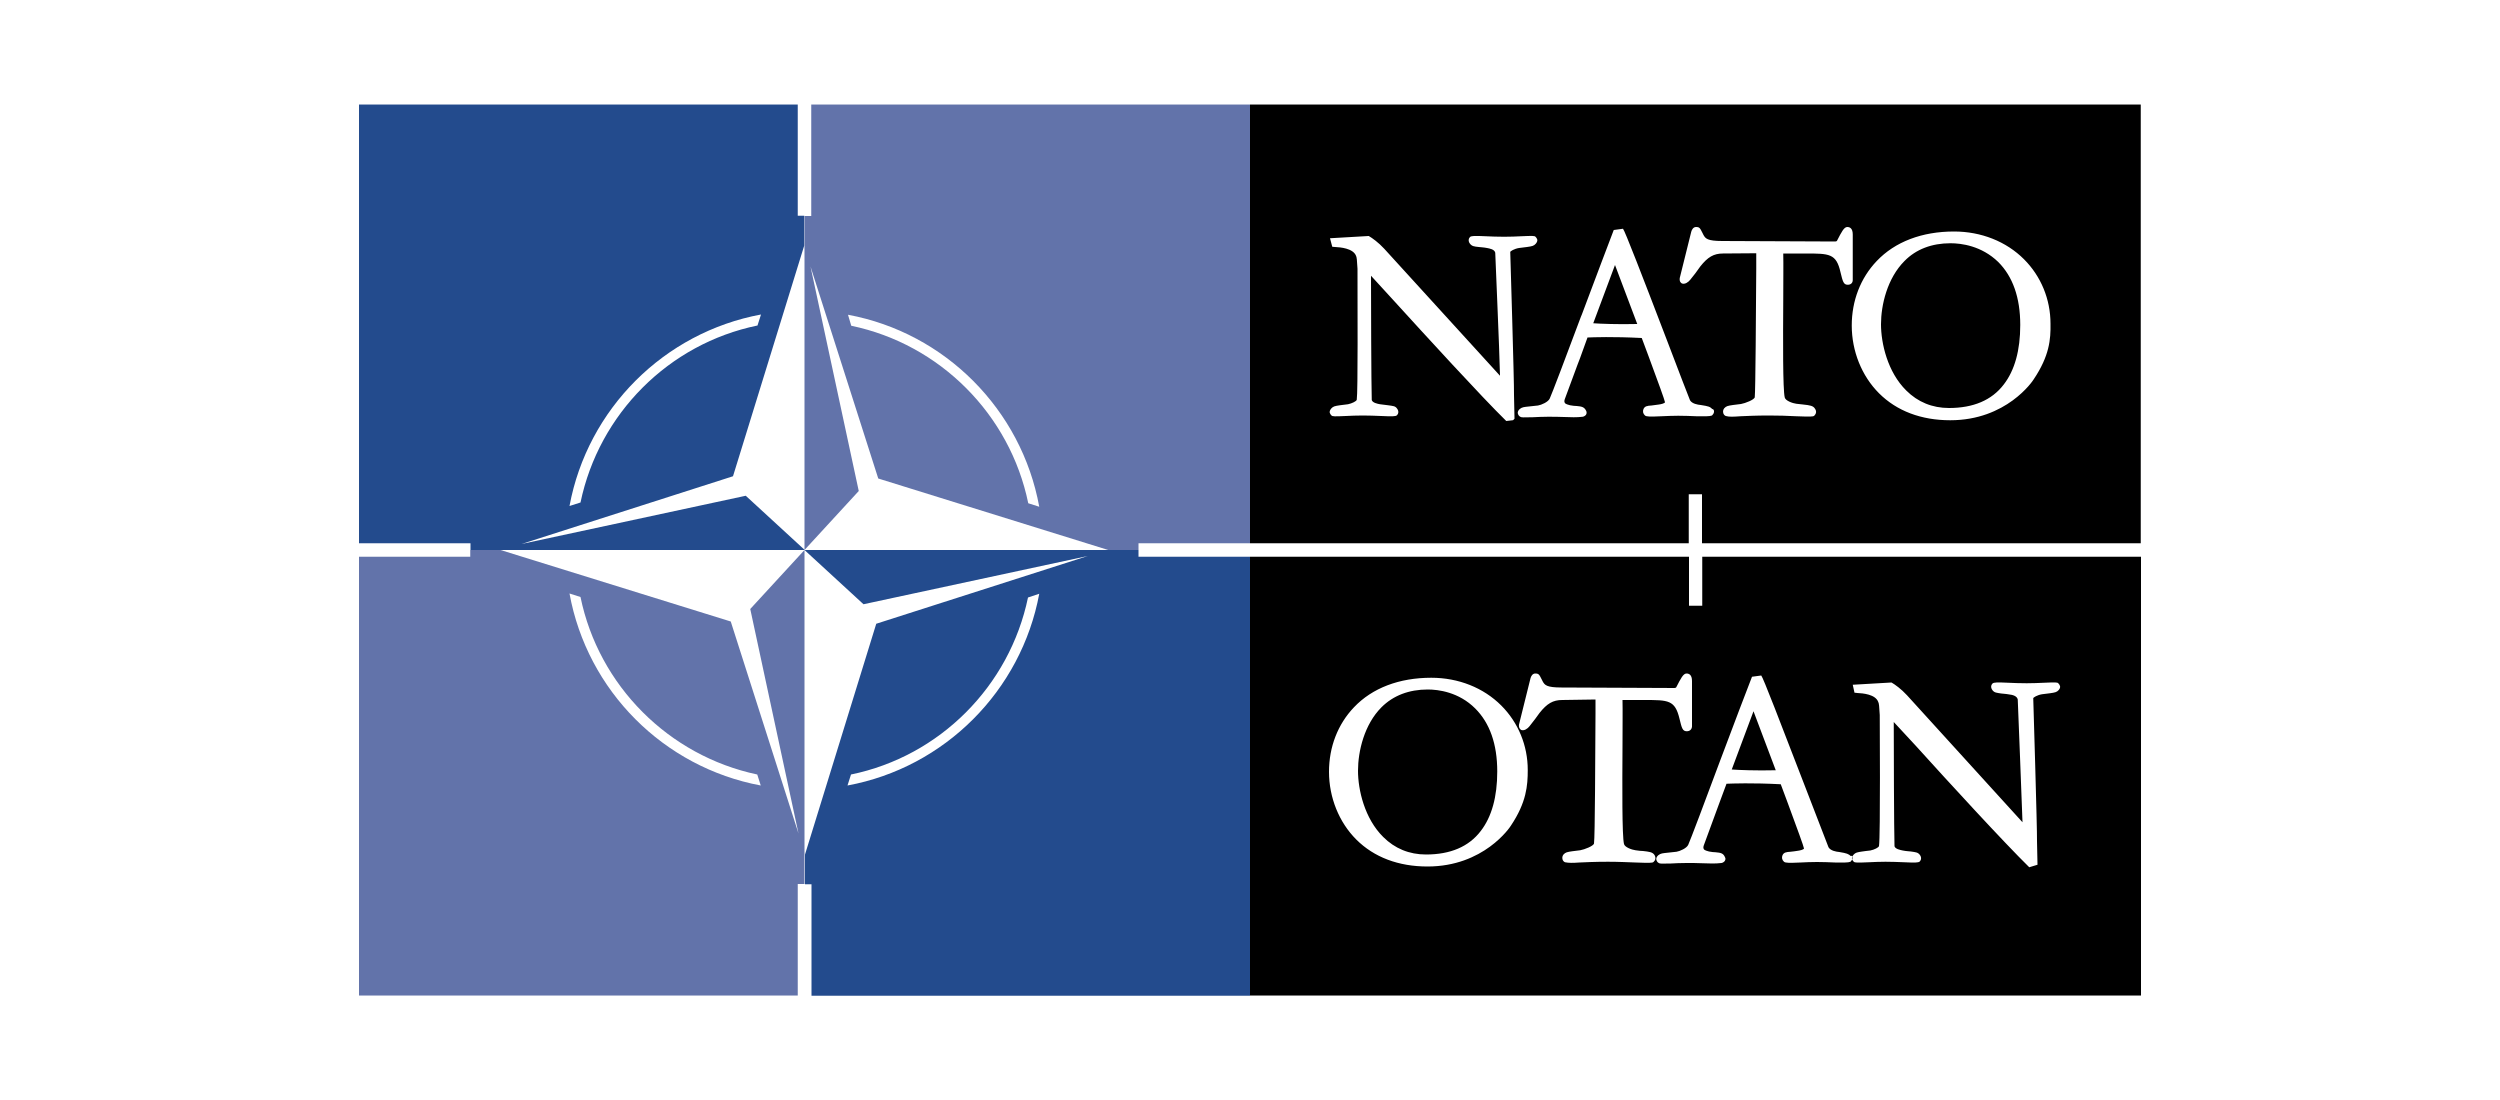
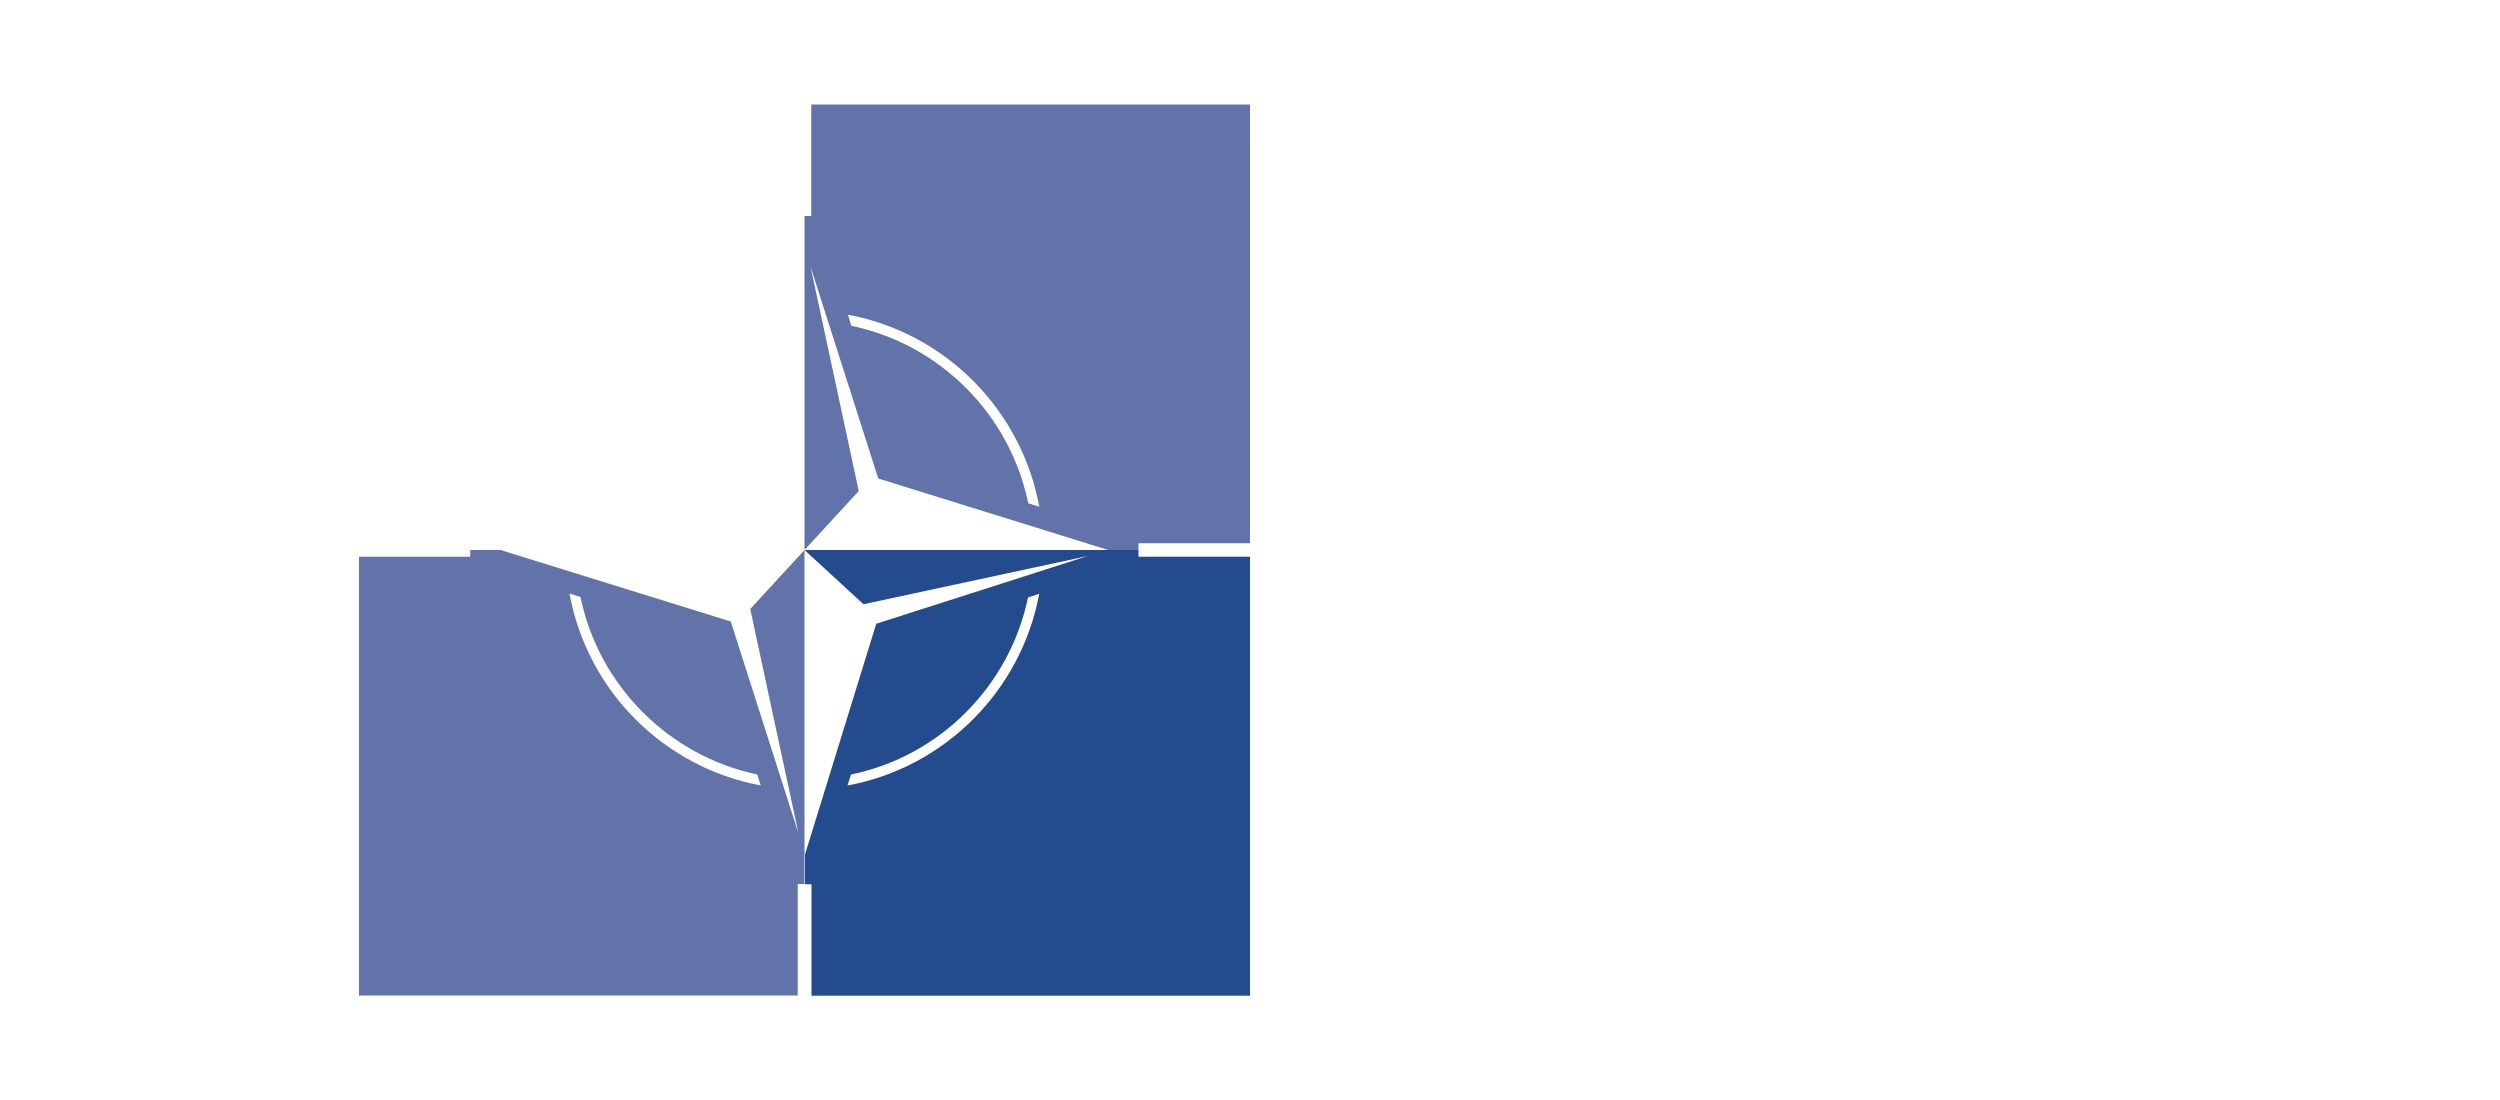
<svg xmlns="http://www.w3.org/2000/svg" version="1.1" id="Calque_1" x="0px" y="0px" viewBox="0 0 100 44" style="enable-background:new 0 0 100 44;" xml:space="preserve">
  <style type="text/css">
	.st0{fill-rule:evenodd;clip-rule:evenodd;fill:#6273AA;}
	.st1{fill-rule:evenodd;clip-rule:evenodd;fill:#234B8D;}
	.st2{fill-rule:evenodd;clip-rule:evenodd;}
</style>
  <path class="st0" d="M18.81,22.27h-4.45v17.55h17.55v-4.46h0.27V22l-2.17,2.36l1.93,8.98l-2.71-8.48L20.02,22h-1.21L18.81,22.27  L18.81,22.27L18.81,22.27z M22.78,23.74l0.44,0.14c0.73,3.55,3.53,6.35,7.07,7.1l0.14,0.44C26.54,30.69,23.49,27.63,22.78,23.74  L22.78,23.74z" />
-   <path class="st1" d="M31.91,8.63V4.18H14.36v17.55h4.46V22h13.37l-2.36-2.17l-8.97,1.93l8.46-2.71l2.85-9.23V22V8.63H31.91  L31.91,8.63z M30.44,12.58l-0.14,0.44c-3.55,0.73-6.34,3.53-7.08,7.08l-0.44,0.14C23.5,16.36,26.56,13.3,30.44,12.58z" />
  <path class="st0" d="M50,4.18H32.45v4.46h-0.27V22l2.17-2.36l-1.93-8.98l2.71,8.48L44.33,22h1.21v-0.27H50V4.18z M33.92,12.59  c3.88,0.72,6.94,3.79,7.65,7.68l-0.44-0.14c-0.73-3.55-3.53-6.36-7.08-7.1L33.92,12.59L33.92,12.59z" />
  <path class="st1" d="M45.54,22.27v-0.09l0,0V22H32.18l2.36,2.17l8.97-1.93l-8.46,2.71l-2.85,9.23v1.19h0.18l0,0h0.08v4.46H50V22.27  H45.54z M41.57,23.75c-0.72,3.88-3.78,6.95-7.67,7.67l0.14-0.44c3.55-0.73,6.34-3.53,7.08-7.08L41.57,23.75z" />
-   <path class="st2" d="M81.35,15.17c-0.04,0.07-1.09,1.64-3.34,1.64c-1.16,0-2.14-0.37-2.85-1.08c-0.69-0.69-1.09-1.68-1.09-2.71  c0-0.99,0.35-1.9,1-2.58c0.73-0.77,1.81-1.18,3.09-1.18c1.09,0,2.09,0.4,2.8,1.11c0.68,0.68,1.06,1.6,1.06,2.58  C82.03,13.57,81.98,14.23,81.35,15.17z M73.91,11.39c-0.17,0-0.2-0.13-0.29-0.5c-0.17-0.75-0.44-0.75-1.41-0.75h-0.88  c0.01,0.4,0,1.11,0,1.85c-0.01,1.6-0.02,3.59,0.06,3.91c0.03,0.13,0.31,0.23,0.46,0.25l0.27,0.03c0.28,0.03,0.41,0.05,0.48,0.17  c0.07,0.1,0.05,0.2-0.03,0.28c-0.05,0.04-0.15,0.04-0.72,0.02c-0.36-0.02-0.73-0.03-1.1-0.03c-0.53,0-0.88,0.02-1.13,0.03  c-0.29,0.02-0.45,0.03-0.59-0.01c-0.05-0.02-0.09-0.07-0.1-0.12c-0.02-0.07,0-0.14,0.04-0.19c0.08-0.09,0.15-0.1,0.35-0.13  c0.09-0.01,0.19-0.02,0.32-0.04c0.17-0.03,0.53-0.17,0.55-0.27c0.03-0.24,0.05-3.56,0.06-5.15v-0.61l-1.33,0.01  c-0.37,0-0.61,0.14-0.91,0.52c-0.13,0.19-0.26,0.36-0.4,0.53c-0.08,0.1-0.21,0.19-0.33,0.15c-0.04-0.02-0.11-0.07-0.09-0.22  l0.46-1.85c0.02-0.08,0.08-0.19,0.19-0.19c0.14,0,0.16,0.04,0.26,0.24l0.04,0.08c0.08,0.14,0.15,0.24,0.75,0.24l4.52,0.02  c0.02,0,0.06-0.01,0.07-0.03c0.18-0.35,0.28-0.55,0.41-0.55c0.1,0,0.22,0.05,0.22,0.3v1.82C74.11,11.32,74.03,11.39,73.91,11.39  L73.91,11.39z M68.56,16.48c-0.01,0.06-0.04,0.1-0.08,0.14c-0.1,0.04-0.27,0.03-0.62,0.03c-0.24-0.01-0.48-0.02-0.73-0.02  c-0.22,0-0.45,0.01-0.67,0.02c-0.46,0.02-0.6,0.02-0.66-0.03c-0.08-0.07-0.1-0.17-0.06-0.26c0.05-0.11,0.14-0.13,0.32-0.14  c0.08-0.01,0.18-0.02,0.3-0.04c0.07-0.01,0.22-0.04,0.24-0.09c-0.01-0.08-0.28-0.82-0.65-1.82l-0.28-0.75  c-1.16-0.06-1.93-0.03-2.17-0.02l-0.3,0.83l-0.1,0.26l-0.51,1.38c-0.02,0.06-0.02,0.1,0,0.14c0.03,0.06,0.15,0.08,0.21,0.1  c0.11,0.02,0.19,0.03,0.27,0.03c0.19,0.02,0.3,0.03,0.38,0.2c0.02,0.05,0.02,0.1-0.01,0.15c-0.03,0.04-0.08,0.07-0.13,0.08  c-0.24,0.03-0.48,0.02-0.75,0.01c-0.22-0.01-0.43-0.01-0.65-0.01c-0.2,0-0.41,0.01-0.61,0.02c-0.38,0.01-0.45,0.01-0.49-0.02  c-0.06-0.03-0.09-0.09-0.1-0.15c0-0.04,0.01-0.1,0.08-0.16c0.1-0.08,0.18-0.08,0.36-0.1c0.09-0.01,0.21-0.02,0.37-0.04  c0.13-0.02,0.41-0.14,0.47-0.28c0.06-0.12,0.67-1.72,1.25-3.28l0.03-0.07c0.53-1.4,1.12-2.99,1.28-3.39l0.37-0.05  c0.07,0.07,0.77,1.88,1.75,4.44c0.47,1.23,0.88,2.31,0.93,2.42c0.08,0.14,0.31,0.18,0.43,0.19c0.32,0.05,0.37,0.07,0.46,0.16  C68.54,16.36,68.57,16.42,68.56,16.48L68.56,16.48z M60.58,16.75c-0.05,0.06-0.06,0.06-0.07,0.06l-0.26,0.03  c-1-0.98-3.22-3.41-4.54-4.86l-0.87-0.95c0,0.89,0.01,4.36,0.03,4.97c0.03,0.11,0.22,0.15,0.33,0.17c0.14,0.02,0.24,0.03,0.32,0.04  c0.21,0.03,0.29,0.03,0.36,0.13c0.08,0.1,0.06,0.21,0,0.27c-0.06,0.05-0.19,0.05-0.63,0.03c-0.24-0.01-0.5-0.02-0.74-0.02  s-0.49,0.01-0.68,0.02c-0.45,0.02-0.53,0.02-0.57-0.02c-0.03-0.03-0.06-0.07-0.07-0.11c-0.01-0.04,0-0.1,0.06-0.17  c0.08-0.09,0.15-0.1,0.35-0.13c0.08-0.01,0.19-0.02,0.32-0.04c0.15-0.03,0.34-0.12,0.35-0.18c0.05-0.3,0.03-3.89,0.03-5.24  c-0.02-0.36-0.03-0.46-0.06-0.52c-0.12-0.3-0.63-0.34-0.84-0.35c-0.05,0-0.08-0.01-0.11-0.01L53.2,9.53l1.55-0.09  c0.14,0.08,0.39,0.26,0.62,0.51L60,15.03c-0.03-1.25-0.16-4.07-0.19-4.92c-0.03-0.14-0.23-0.17-0.33-0.19  c-0.15-0.03-0.27-0.03-0.33-0.04c-0.19-0.02-0.27-0.03-0.35-0.13c-0.08-0.1-0.06-0.21,0-0.27c0.06-0.05,0.19-0.05,0.63-0.03  c0.21,0.01,0.47,0.02,0.74,0.02c0.24,0,0.49-0.01,0.68-0.02c0.45-0.02,0.53-0.02,0.57,0.02c0.03,0.03,0.06,0.07,0.07,0.11  c0.01,0.04,0,0.1-0.06,0.17c-0.08,0.09-0.15,0.1-0.35,0.13c-0.08,0.01-0.19,0.02-0.32,0.04c-0.19,0.03-0.35,0.13-0.35,0.16  c0,0.03,0.16,5.27,0.15,5.72l0.02,0.94L60.58,16.75L60.58,16.75z M50,4.18v17.55h17.55v-1.96h0.53v1.96h17.55V4.18H50L50,4.18z   M63.73,12.93c0.26,0.02,1,0.05,1.76,0.03l-0.89-2.36L63.73,12.93L63.73,12.93z M78.02,9.73c-0.75,0-1.38,0.24-1.84,0.71  c-0.69,0.69-0.94,1.76-0.94,2.53c0,0.76,0.26,1.91,1.01,2.65c0.46,0.46,1.04,0.7,1.71,0.7c0.97,0,1.71-0.31,2.19-0.94  c0.44-0.57,0.66-1.37,0.66-2.38c0-1.1-0.3-1.94-0.88-2.52C79.26,9.83,78.45,9.73,78.02,9.73L78.02,9.73z M82.35,27.6  c-0.08,0.09-0.15,0.1-0.35,0.13c-0.08,0.01-0.19,0.02-0.32,0.04c-0.19,0.03-0.35,0.13-0.35,0.16s0.16,5.27,0.15,5.72l0.02,0.94  l-0.33,0.1c-1.01-0.99-3.23-3.41-4.54-4.86l-0.88-0.95c0,0.89,0.01,4.36,0.03,4.97c0.03,0.11,0.23,0.15,0.33,0.17  c0.15,0.03,0.26,0.03,0.33,0.04c0.19,0.03,0.27,0.03,0.35,0.13c0.08,0.1,0.06,0.21,0,0.27c-0.06,0.05-0.19,0.05-0.63,0.03  c-0.24-0.01-0.5-0.02-0.74-0.02c-0.23,0-0.46,0.01-0.66,0.02c-0.48,0.02-0.56,0.02-0.61-0.02c-0.03-0.03-0.06-0.07-0.07-0.11  s0-0.1,0.06-0.17c0.08-0.09,0.15-0.1,0.35-0.13c0.09-0.01,0.19-0.03,0.32-0.04c0.16-0.03,0.34-0.12,0.35-0.18  c0.06-0.37,0.03-5.19,0.03-5.24c-0.02-0.36-0.03-0.46-0.06-0.52c-0.11-0.31-0.62-0.35-0.84-0.36c-0.06-0.01-0.08-0.01-0.11-0.01  l-0.07-0.32l1.55-0.09c0.14,0.08,0.39,0.26,0.62,0.51l4.62,5.08c-0.04-1.24-0.16-4.05-0.19-4.91c-0.03-0.15-0.23-0.19-0.33-0.2  c-0.16-0.03-0.27-0.03-0.33-0.04c-0.19-0.03-0.27-0.03-0.35-0.13c-0.09-0.12-0.05-0.22,0-0.27c0.06-0.05,0.19-0.05,0.63-0.03  c0.21,0.01,0.47,0.02,0.74,0.02c0.23,0,0.46-0.01,0.69-0.02c0.46-0.02,0.53-0.02,0.57,0.02c0.03,0.03,0.06,0.07,0.07,0.11  C82.41,27.47,82.41,27.53,82.35,27.6L82.35,27.6z M74.1,34.33c-0.01,0.06-0.04,0.1-0.08,0.14c-0.1,0.04-0.27,0.03-0.62,0.03  c-0.24-0.01-0.48-0.02-0.72-0.02c-0.24,0-0.46,0.01-0.65,0.02c-0.47,0.02-0.61,0.02-0.67-0.03c-0.08-0.07-0.1-0.17-0.06-0.26  c0.05-0.11,0.14-0.13,0.32-0.14c0.08-0.01,0.19-0.02,0.3-0.04c0.07-0.01,0.22-0.04,0.24-0.09c-0.01-0.08-0.27-0.79-0.65-1.82  l-0.28-0.75c-1.15-0.06-1.93-0.03-2.17-0.02l-0.33,0.89l-0.58,1.58c-0.02,0.06-0.02,0.1,0,0.14c0.03,0.06,0.15,0.08,0.21,0.1  c0.11,0.02,0.19,0.03,0.26,0.03c0.2,0.02,0.31,0.03,0.38,0.2c0.03,0.05,0.02,0.1-0.01,0.15c-0.03,0.04-0.08,0.07-0.13,0.08  c-0.25,0.03-0.49,0.02-0.76,0.01c-0.21-0.01-0.42-0.01-0.64-0.01c-0.24,0-0.46,0.01-0.62,0.02c-0.37,0.01-0.45,0.01-0.49-0.02  c-0.06-0.03-0.09-0.09-0.1-0.15c0-0.04,0.01-0.1,0.08-0.16c0.1-0.08,0.18-0.08,0.36-0.1c0.09-0.01,0.21-0.02,0.37-0.04  c0.13-0.02,0.41-0.14,0.47-0.28c0.06-0.12,0.71-1.84,1.27-3.35c0.5-1.33,1.12-2.97,1.28-3.37l0.37-0.05  c0.07,0.07,0.77,1.89,1.76,4.46c0.47,1.22,0.88,2.29,0.93,2.41c0.08,0.14,0.31,0.18,0.43,0.19c0.31,0.05,0.37,0.08,0.46,0.16  C74.08,34.21,74.1,34.27,74.1,34.33L74.1,34.33z M66.14,34.48c-0.05,0.04-0.16,0.04-0.72,0.02c-0.3-0.01-0.67-0.03-1.1-0.03  c-0.55,0-0.9,0.02-1.14,0.03c-0.28,0.02-0.43,0.02-0.58-0.01c-0.05-0.02-0.09-0.07-0.1-0.12c-0.02-0.07,0-0.14,0.04-0.19  c0.08-0.09,0.15-0.1,0.35-0.13c0.09-0.01,0.19-0.02,0.32-0.04c0.17-0.03,0.53-0.17,0.55-0.27c0.04-0.24,0.05-3.59,0.06-5.19v-0.57  L62.49,28c-0.37,0-0.61,0.14-0.91,0.52c-0.07,0.1-0.26,0.36-0.4,0.53c-0.08,0.1-0.21,0.19-0.33,0.15c-0.03-0.02-0.11-0.07-0.09-0.22  l0.46-1.85c0.02-0.08,0.08-0.19,0.19-0.19c0.14,0,0.16,0.04,0.26,0.24l0.04,0.08c0.08,0.14,0.15,0.24,0.75,0.24l4.52,0.02  c0.02,0,0.06-0.01,0.07-0.03c0.18-0.35,0.28-0.55,0.41-0.55c0.1,0,0.22,0.05,0.22,0.3v1.82c-0.01,0.12-0.09,0.19-0.21,0.19  c-0.17,0-0.2-0.13-0.29-0.5c-0.18-0.75-0.44-0.75-1.41-0.75H64.9c0.01,0.4,0,1.11,0,1.85c-0.01,1.6-0.02,3.59,0.06,3.91  c0.03,0.13,0.31,0.23,0.46,0.25c0.13,0.02,0.23,0.03,0.3,0.03c0.25,0.03,0.38,0.04,0.46,0.16C66.25,34.32,66.21,34.42,66.14,34.48  L66.14,34.48z M60.44,33.02c-0.04,0.07-1.09,1.64-3.34,1.64c-1.16,0-2.14-0.37-2.85-1.08c-0.69-0.69-1.09-1.68-1.09-2.71  c0-0.99,0.35-1.9,1-2.58c0.73-0.77,1.81-1.18,3.09-1.18c1.09,0,2.09,0.4,2.8,1.11c0.68,0.68,1.06,1.6,1.06,2.58  C61.11,31.42,61.06,32.09,60.44,33.02L60.44,33.02z M68.09,22.27v1.96h-0.53v-1.96H50v17.55h35.64V22.27H68.09L68.09,22.27z   M69.27,30.78c0.26,0.02,0.99,0.05,1.76,0.03l-0.89-2.36L69.27,30.78L69.27,30.78z M57.11,27.58c-0.75,0-1.38,0.24-1.85,0.71  c-0.69,0.69-0.94,1.76-0.94,2.54c0,0.76,0.26,1.91,1.01,2.65c0.46,0.46,1.04,0.7,1.71,0.7c0.97,0,1.71-0.31,2.19-0.94  c0.44-0.57,0.66-1.37,0.66-2.38c0-1.1-0.3-1.94-0.88-2.52C58.35,27.68,57.53,27.58,57.11,27.58L57.11,27.58z" />
</svg>